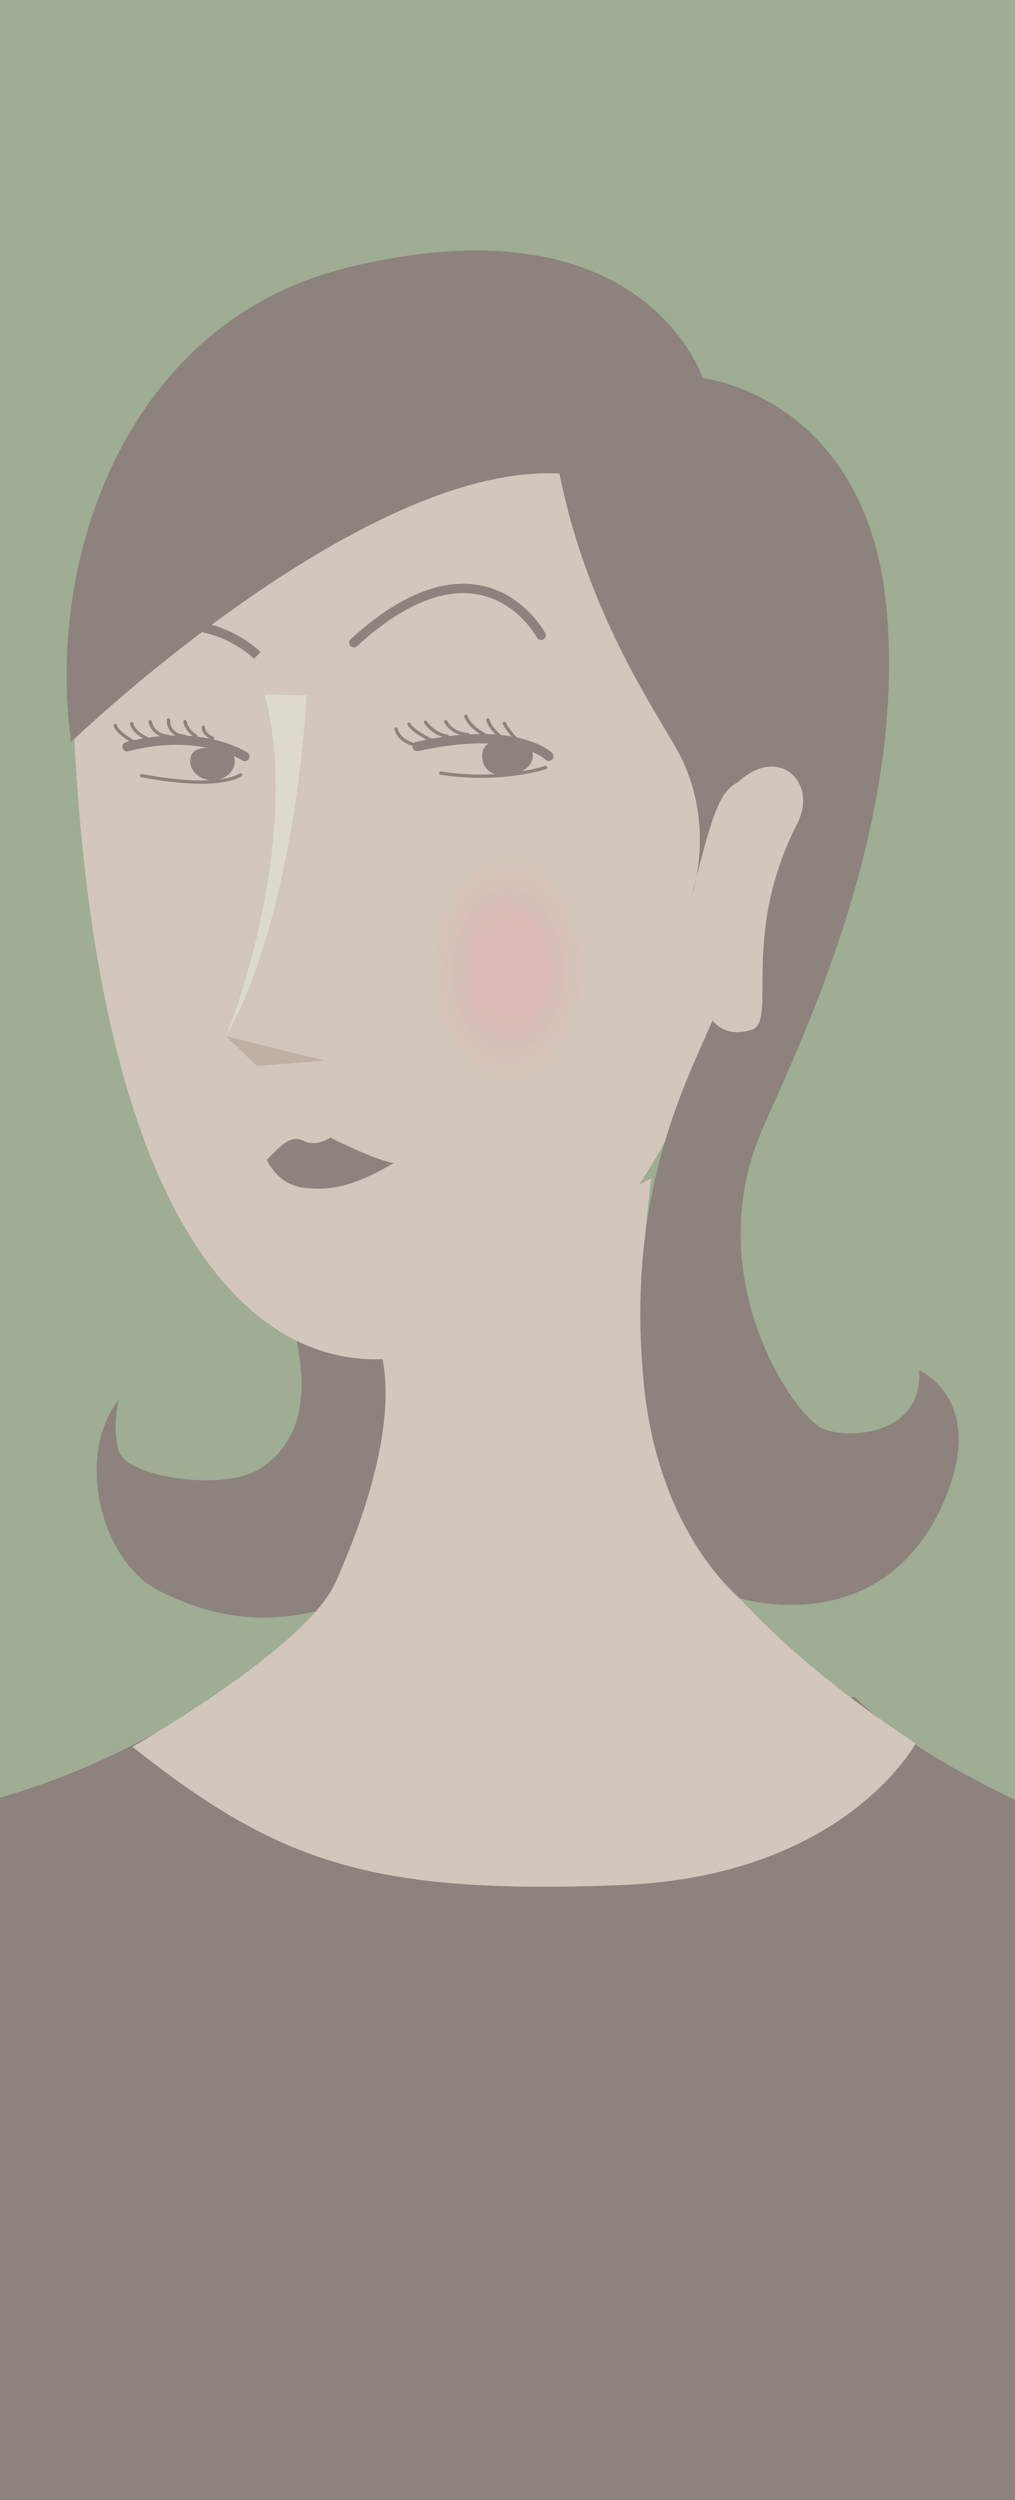
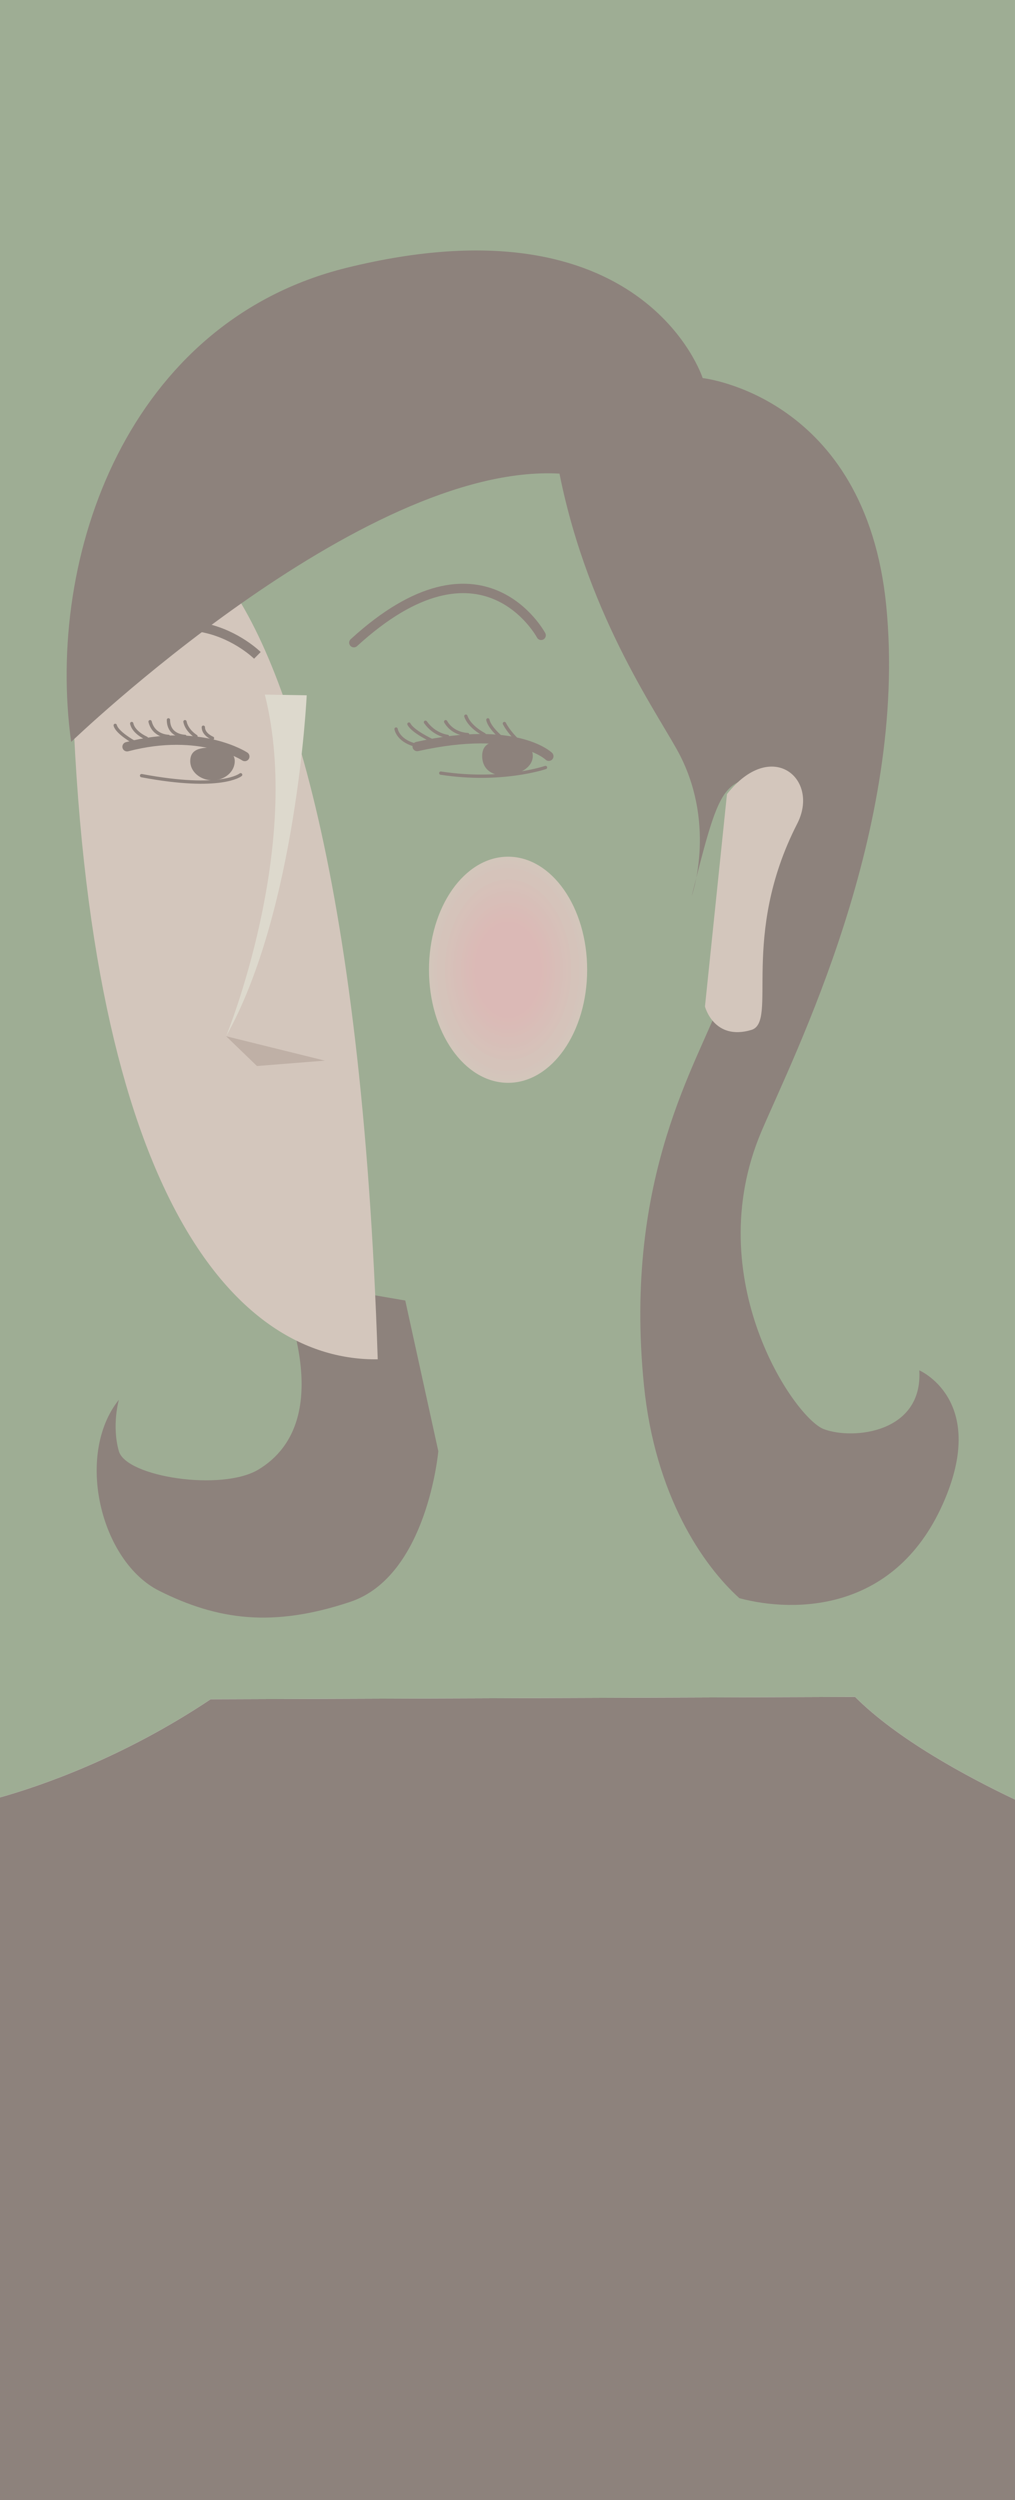
<svg xmlns="http://www.w3.org/2000/svg" width="138.219" height="340.156">
  <path fill="#9ead94" d="M116.438 230.863c5.718 5.719 15.042 10.77 21.78 13.973V0H0v244.543c5.512-1.55 16.727-5.379 28.688-13.356l87.75-.324" />
  <path fill="#8d827c" d="m116.438 230.863-87.75.324C16.727 239.164 5.512 242.992 0 244.543v95.613h138.219v-95.32c-6.739-3.203-16.063-8.254-21.781-13.973m-78.75-56.925c6.5 16 2.5 23-2.5 26s-18 1-19-2.5 0-7 0-7c-6 7.5-2.5 22 5.5 26s15.5 5 26 1.5 12-20.5 12-20.5l-4.5-20.5-17.5-3" />
-   <path fill="#d3c6bc" d="M51.438 184.938c15.988-.211 45.5-19.5 49.25-66 6.007-74.473-13.235-72.079-35.25-69C47.124 52.495 8.77 58.258 9.82 93.073c2.117 70.266 22.617 92.114 41.617 91.864" />
+   <path fill="#d3c6bc" d="M51.438 184.938C47.124 52.495 8.77 58.258 9.82 93.073c2.117 70.266 22.617 92.114 41.617 91.864" />
  <path fill="none" stroke="#8d827c" stroke-linecap="round" stroke-linejoin="round" stroke-width="1.279" d="M74.734 102.887s-4.421-4.325-17.921-1.325" />
  <path fill="none" stroke="#8d827c" stroke-linecap="round" stroke-linejoin="round" stroke-width=".45" d="M60.023 105.184c8.313 1.28 14.262-.766 14.262-.766" />
  <path fill="#8d827c" d="M68.656 105.504c1.906 0 3.899-1.024 3.899-2.656 0-1.63-1.89-2.086-3.797-2.086-1.903 0-3.098.457-3.098 2.086 0 1.632 1.094 2.656 2.996 2.656" />
  <path fill="#ddd9cd" d="M36.063 94.5c5.242 20.855-5.27 46.48-5.27 46.48 9.594-17.054 10.973-46.382 10.973-46.382l-5.703-.098" />
  <path fill="none" stroke="#8d827c" stroke-linecap="round" stroke-linejoin="round" stroke-width="1.279" d="M48.188 87.437c17.5-16 25.5-1 25.5-1m-56.383 15.157c10.054-2.625 16.03 1.328 16.03 1.328" />
  <path fill="none" stroke="#8d827c" stroke-linecap="round" stroke-linejoin="round" stroke-width=".45" d="M19.281 105.527c10.903 2.047 13.489-.12 13.489-.12" />
  <path fill="#8d827c" d="M28.938 106.156c1.675 0 3.03-1.164 3.03-2.601 0-1.434-1.663-1.836-3.335-1.836-1.676 0-2.727.402-2.727 1.836 0 1.437 1.356 2.601 3.032 2.601" />
  <path fill="none" stroke="#8d827c" stroke-width="1.279" d="M11.938 92.437C24.02 78.223 35.05 89.164 35.05 89.164" />
-   <path fill="#8d827c" d="M36.336 157.79c1.816-1.821 3.184-3.481 5.004-2.571 1.816.906 3.637-.457 3.637-.457s5.914 3.027 8.64 3.48c-5.457 3.188-8.64 3.797-12.277 3.344-3.64-.457-5.004-3.797-5.004-3.797" />
  <path fill="#bfb0a6" d="m30.793 140.98 13.437 3.32-9.238.735zm0 0" />
-   <path fill="#d3c6bc" d="M96.563 212.438c-4.126-5.625-12.376-16.875-7.876-52.125l-38.25 20.25s7 8.375-4.757 34.746c-3.98 8.925-27.64 22.347-27.64 22.347 19.995 15.88 32.773 20.114 66.452 18.82 30.582-1.18 40.196-19.289 40.196-19.289-15.375-10.125-24-19.125-28.125-24.75m-27.375-64.589c6.152 0 11.136-7.125 11.136-15.91 0-8.79-4.984-15.91-11.136-15.91-6.153 0-11.137 7.12-11.137 15.91 0 8.785 4.984 15.91 11.136 15.91" />
  <path fill="#d3c6bb" d="M69.188 147.32c5.949 0 10.769-6.886 10.769-15.383 0-8.496-4.82-15.382-10.77-15.382-5.949 0-10.769 6.886-10.769 15.382 0 8.497 4.82 15.383 10.77 15.383" />
  <path fill="#d4c5bb" d="M69.188 146.8c5.746 0 10.406-6.652 10.406-14.863 0-8.21-4.66-14.867-10.406-14.867-5.747 0-10.407 6.657-10.407 14.867 0 8.211 4.66 14.864 10.407 14.864" />
  <path fill="#d4c4bb" d="M69.188 146.281c5.546 0 10.042-6.422 10.042-14.344 0-7.921-4.496-14.347-10.043-14.347-5.546 0-10.042 6.426-10.042 14.347 0 7.922 4.496 14.344 10.042 14.344" />
  <path fill="#d5c3ba" d="M69.188 145.766c5.343 0 9.68-6.192 9.68-13.828 0-7.637-4.337-13.829-9.68-13.829-5.348 0-9.68 6.192-9.68 13.829 0 7.636 4.332 13.828 9.68 13.828" />
  <path fill="#d5c3ba" d="M69.188 145.246c5.144 0 9.316-5.957 9.316-13.309 0-7.351-4.172-13.308-9.317-13.308-5.144 0-9.316 5.957-9.316 13.308 0 7.352 4.172 13.31 9.316 13.31" />
-   <path fill="#d6c2ba" d="M69.188 144.727c4.945 0 8.953-5.727 8.953-12.79 0-7.062-4.008-12.789-8.954-12.789-4.945 0-8.953 5.727-8.953 12.79 0 7.062 4.008 12.789 8.953 12.789" />
  <path fill="#d6c1b9" d="M69.188 144.207c4.746 0 8.59-5.492 8.59-12.27 0-6.777-3.844-12.273-8.59-12.273-4.743 0-8.59 5.496-8.59 12.273 0 6.778 3.847 12.27 8.59 12.27" />
  <path fill="#d7c1b9" d="M69.188 143.688c4.542 0 8.226-5.258 8.226-11.75 0-6.493-3.684-11.754-8.227-11.754-4.542 0-8.226 5.261-8.226 11.754 0 6.492 3.684 11.75 8.227 11.75" />
  <path fill="#d7c0b9" d="M69.188 143.172c4.343 0 7.863-5.031 7.863-11.234 0-6.204-3.52-11.235-7.864-11.235-4.343 0-7.863 5.031-7.863 11.234 0 6.204 3.52 11.235 7.864 11.235" />
  <path fill="#d7bfb8" d="M69.188 142.652c4.14 0 7.5-4.797 7.5-10.715 0-5.917-3.36-10.714-7.5-10.714-4.141 0-7.5 4.797-7.5 10.714 0 5.918 3.359 10.715 7.5 10.715" />
  <path fill="#d8beb8" d="M69.188 142.133c3.94 0 7.136-4.567 7.136-10.196 0-5.632-3.195-10.195-7.136-10.195-3.942 0-7.137 4.563-7.137 10.195 0 5.63 3.195 10.196 7.136 10.196" />
  <path fill="#d8beb8" d="M69.188 141.613c3.742 0 6.773-4.332 6.773-9.676 0-5.343-3.031-9.675-6.773-9.675-3.743 0-6.774 4.332-6.774 9.675 0 5.344 3.031 9.676 6.773 9.676" />
  <path fill="#d9bdb7" d="M69.188 141.094c3.539 0 6.41-4.098 6.41-9.156 0-5.06-2.871-9.16-6.41-9.16-3.54 0-6.41 4.1-6.41 9.16 0 5.058 2.87 9.156 6.41 9.156" />
  <path fill="#d9bcb7" d="M69.188 140.574c3.34 0 6.046-3.867 6.046-8.637 0-4.773-2.707-8.64-6.046-8.64-3.34 0-6.047 3.867-6.047 8.64 0 4.77 2.707 8.637 6.047 8.637" />
  <path fill="#dabbb7" d="M69.188 140.059c3.14 0 5.683-3.637 5.683-8.122 0-4.484-2.543-8.12-5.683-8.12-3.141 0-5.684 3.636-5.684 8.12 0 4.485 2.543 8.122 5.684 8.122" />
  <path fill="#dabbb6" d="M69.188 139.54c2.937 0 5.32-3.403 5.32-7.603 0-4.199-2.383-7.601-5.32-7.601-2.938 0-5.32 3.402-5.32 7.601 0 4.2 2.382 7.602 5.32 7.602" />
  <path fill="#dbbab6" d="M69.188 139.02c2.738 0 4.957-3.172 4.957-7.083 0-3.914-2.22-7.082-4.957-7.082-2.739 0-4.958 3.168-4.958 7.082 0 3.91 2.22 7.083 4.957 7.083" />
  <path fill="#dbb9b6" d="M69.188 138.5c2.539 0 4.593-2.938 4.593-6.563 0-3.625-2.054-6.562-4.594-6.562-2.539 0-4.593 2.938-4.593 6.563 0 3.625 2.054 6.562 4.594 6.562" />
-   <path fill="#dcb8b6" d="M69.188 137.977c2.335 0 4.226-2.704 4.226-6.04 0-3.335-1.89-6.039-4.227-6.039-2.335 0-4.226 2.704-4.226 6.04 0 3.335 1.89 6.039 4.227 6.039" />
  <path fill="#8d827c" d="M95.688 51.438s22.19 2.421 25 31c3 30.5-12.63 61.21-17 71.5-8.5 20 4.5 39 8.5 40.5s13.5.5 13-8c0 0 9.187 3.937 3.5 17.5-6.5 15.5-20.5 15.5-28 13.5-5-4.5-11.5-14-13-29-2.856-28.575 7.5-44 10.5-52.5s9.363-31.141 4.75-30.25c-4.614.89-5.25 2.25-8.75 16.25 0 0 3.328-9.348-1.5-19-2.5-5-12.5-18.5-16.5-38.5-27-1.5-66.5 36.5-66.5 36.5-3.5-25.5 7.851-57.18 37.5-64.5 40.5-10 48.5 15 48.5 15" />
  <path fill="#d3c6bc" d="M98.996 108.043c6.067-7.711 12.695-2.086 9.567 4.02-7.875 15.374-2.583 26.968-6.247 28.062-5.109 1.516-6.316-3.188-6.316-3.188l2.996-28.894" />
  <path fill="none" stroke="#8d827c" stroke-linecap="round" stroke-linejoin="round" stroke-width=".45" d="M57 101.469c-2.813-.532-3.063-2.282-3.063-2.282m1.751-.675c.5 1 3 2.175 3 2.175m-.75-2.425c1.25 1.75 3 1.925 3 1.925m-.25-2c1 1.75 3 1.75 3 1.75m-.25-2.5c.5 1.5 2.5 2.5 2.5 2.5m-50.25-1.25c.25 1 2.5 2.25 2.5 2.25m-.25-2.5c.25 1.25 2 2 2 2m.5-2.25c.5 2 2.5 2 2.5 2m0-2.25c0 2.25 2.25 2.25 2.25 2.25m0-2c.25 1.25 1.5 2 1.5 2m1-1.25c0 1 1.25 1.5 1.25 1.5m37.5-2.5c.25 1.25 2.32 2.825 2.32 2.825m-.07-2.325c.5 1 1.5 2 1.5 2" />
</svg>